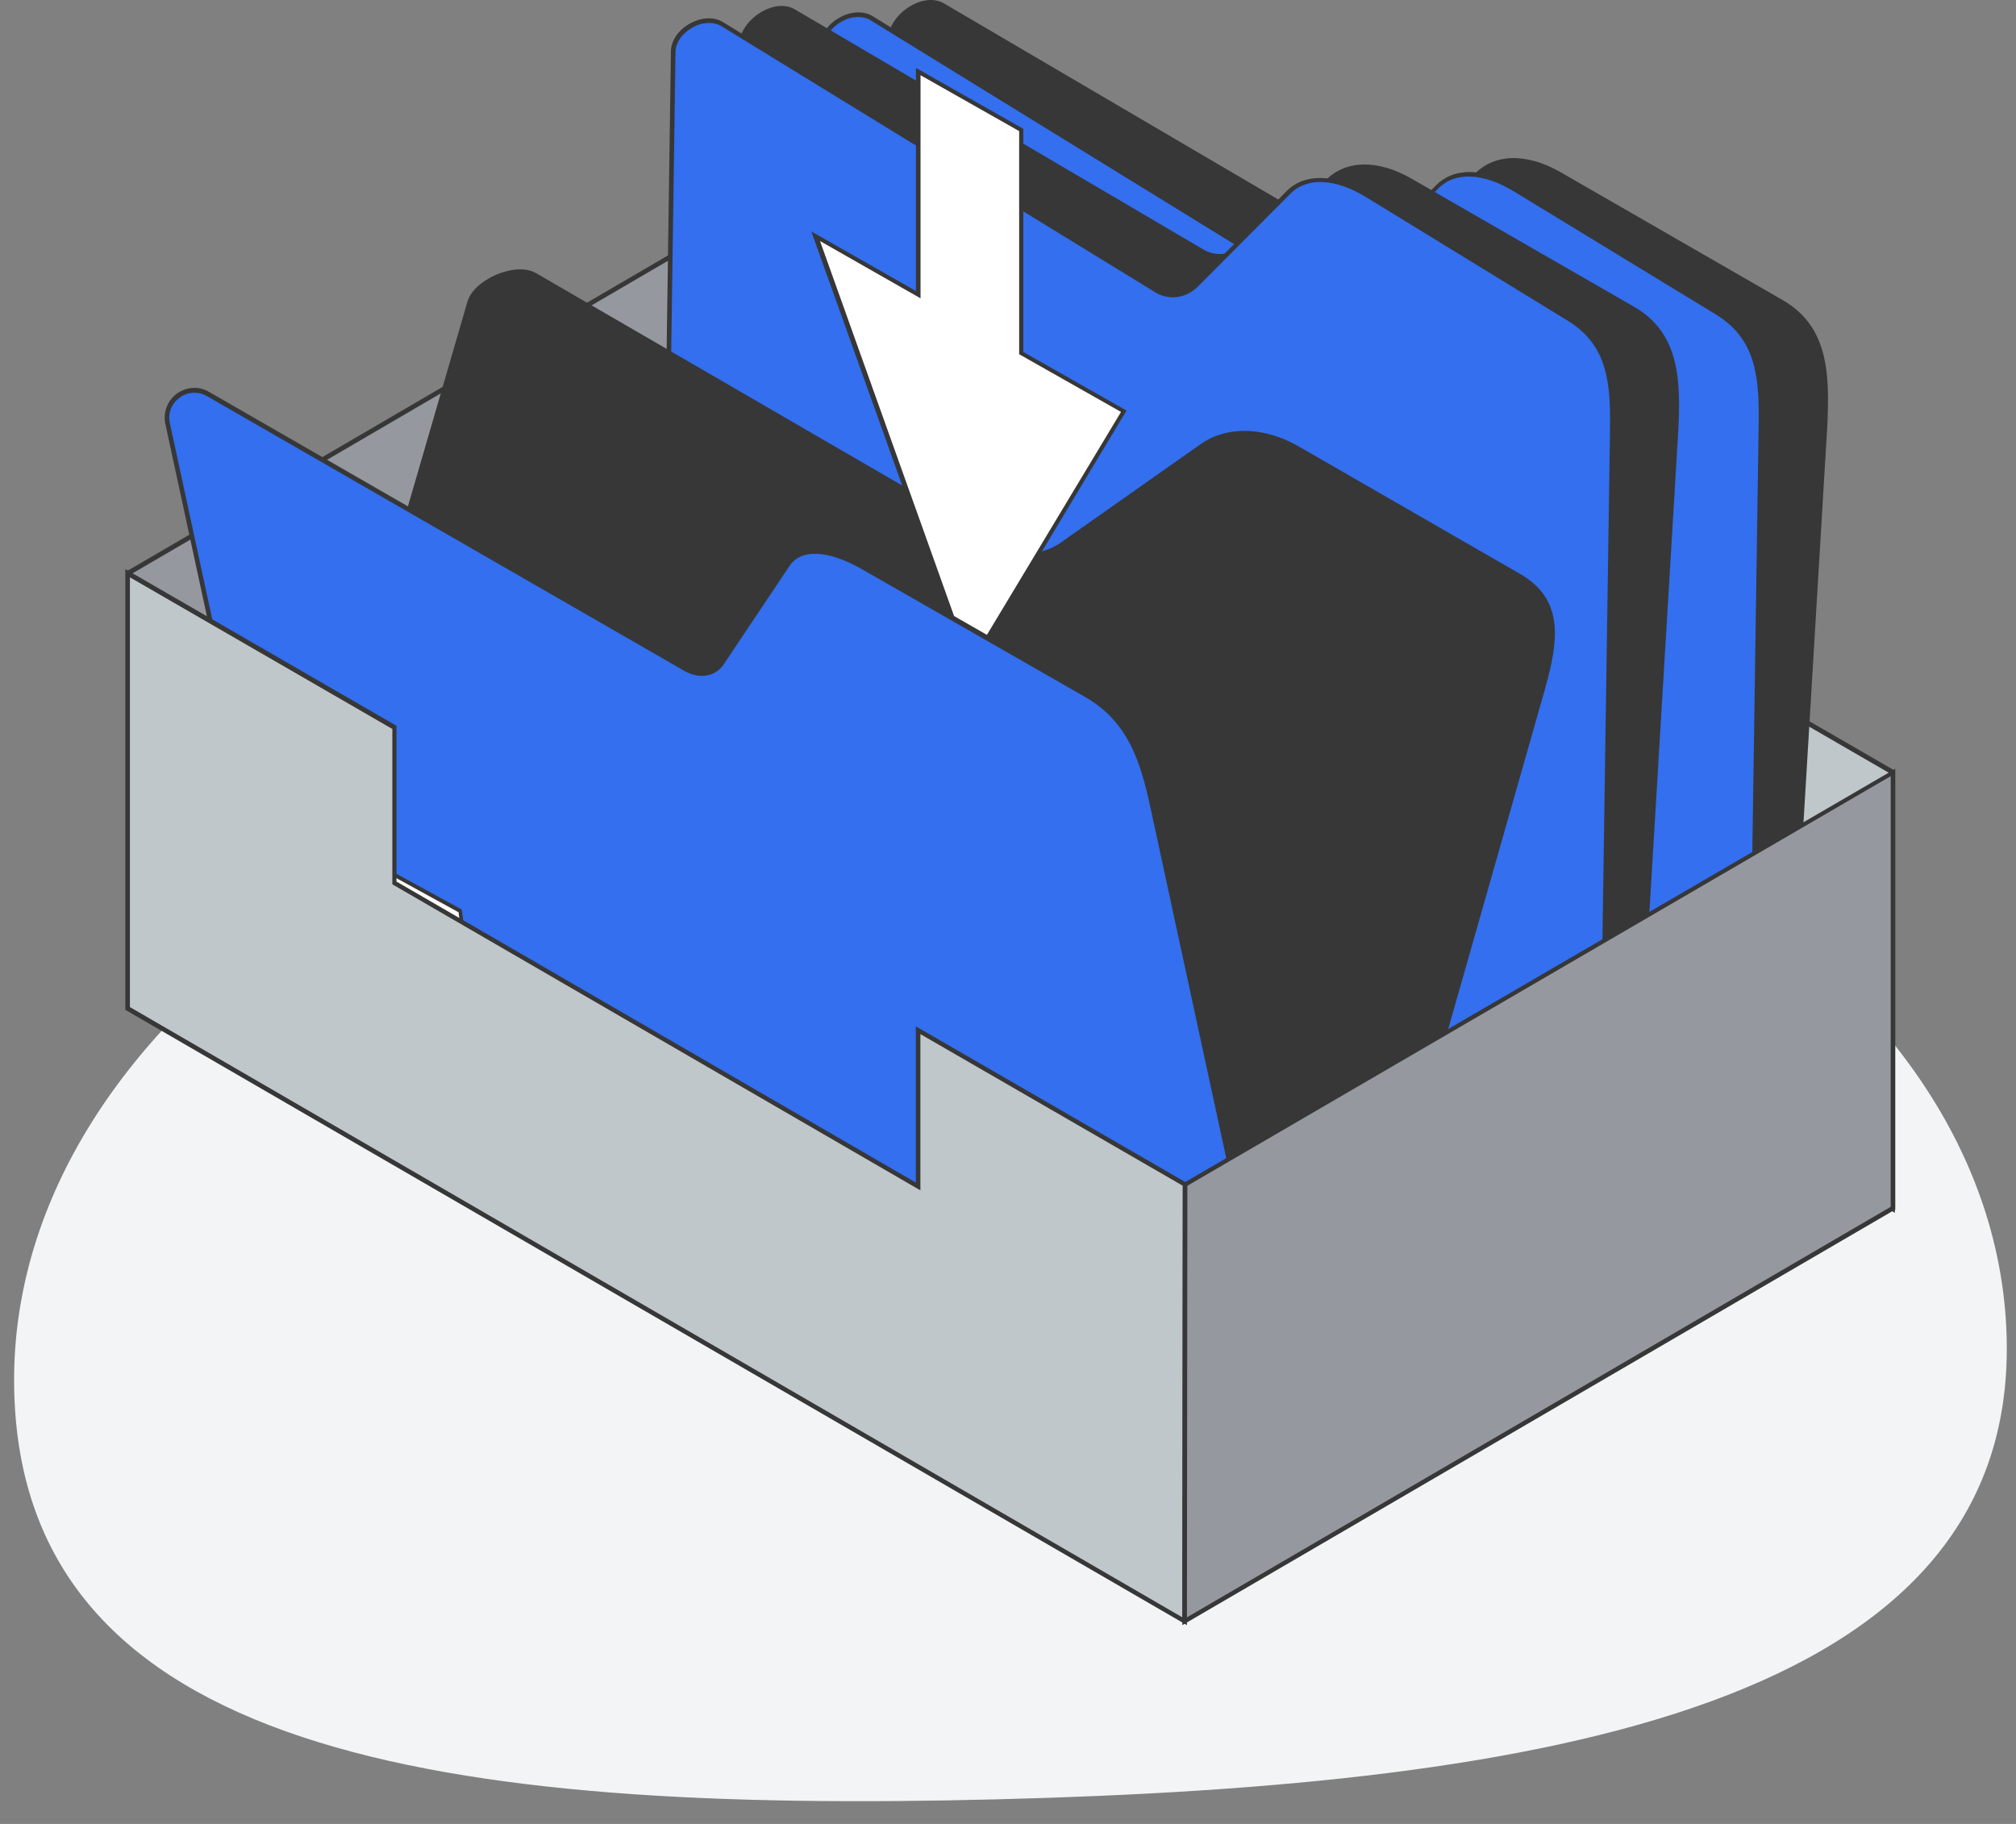
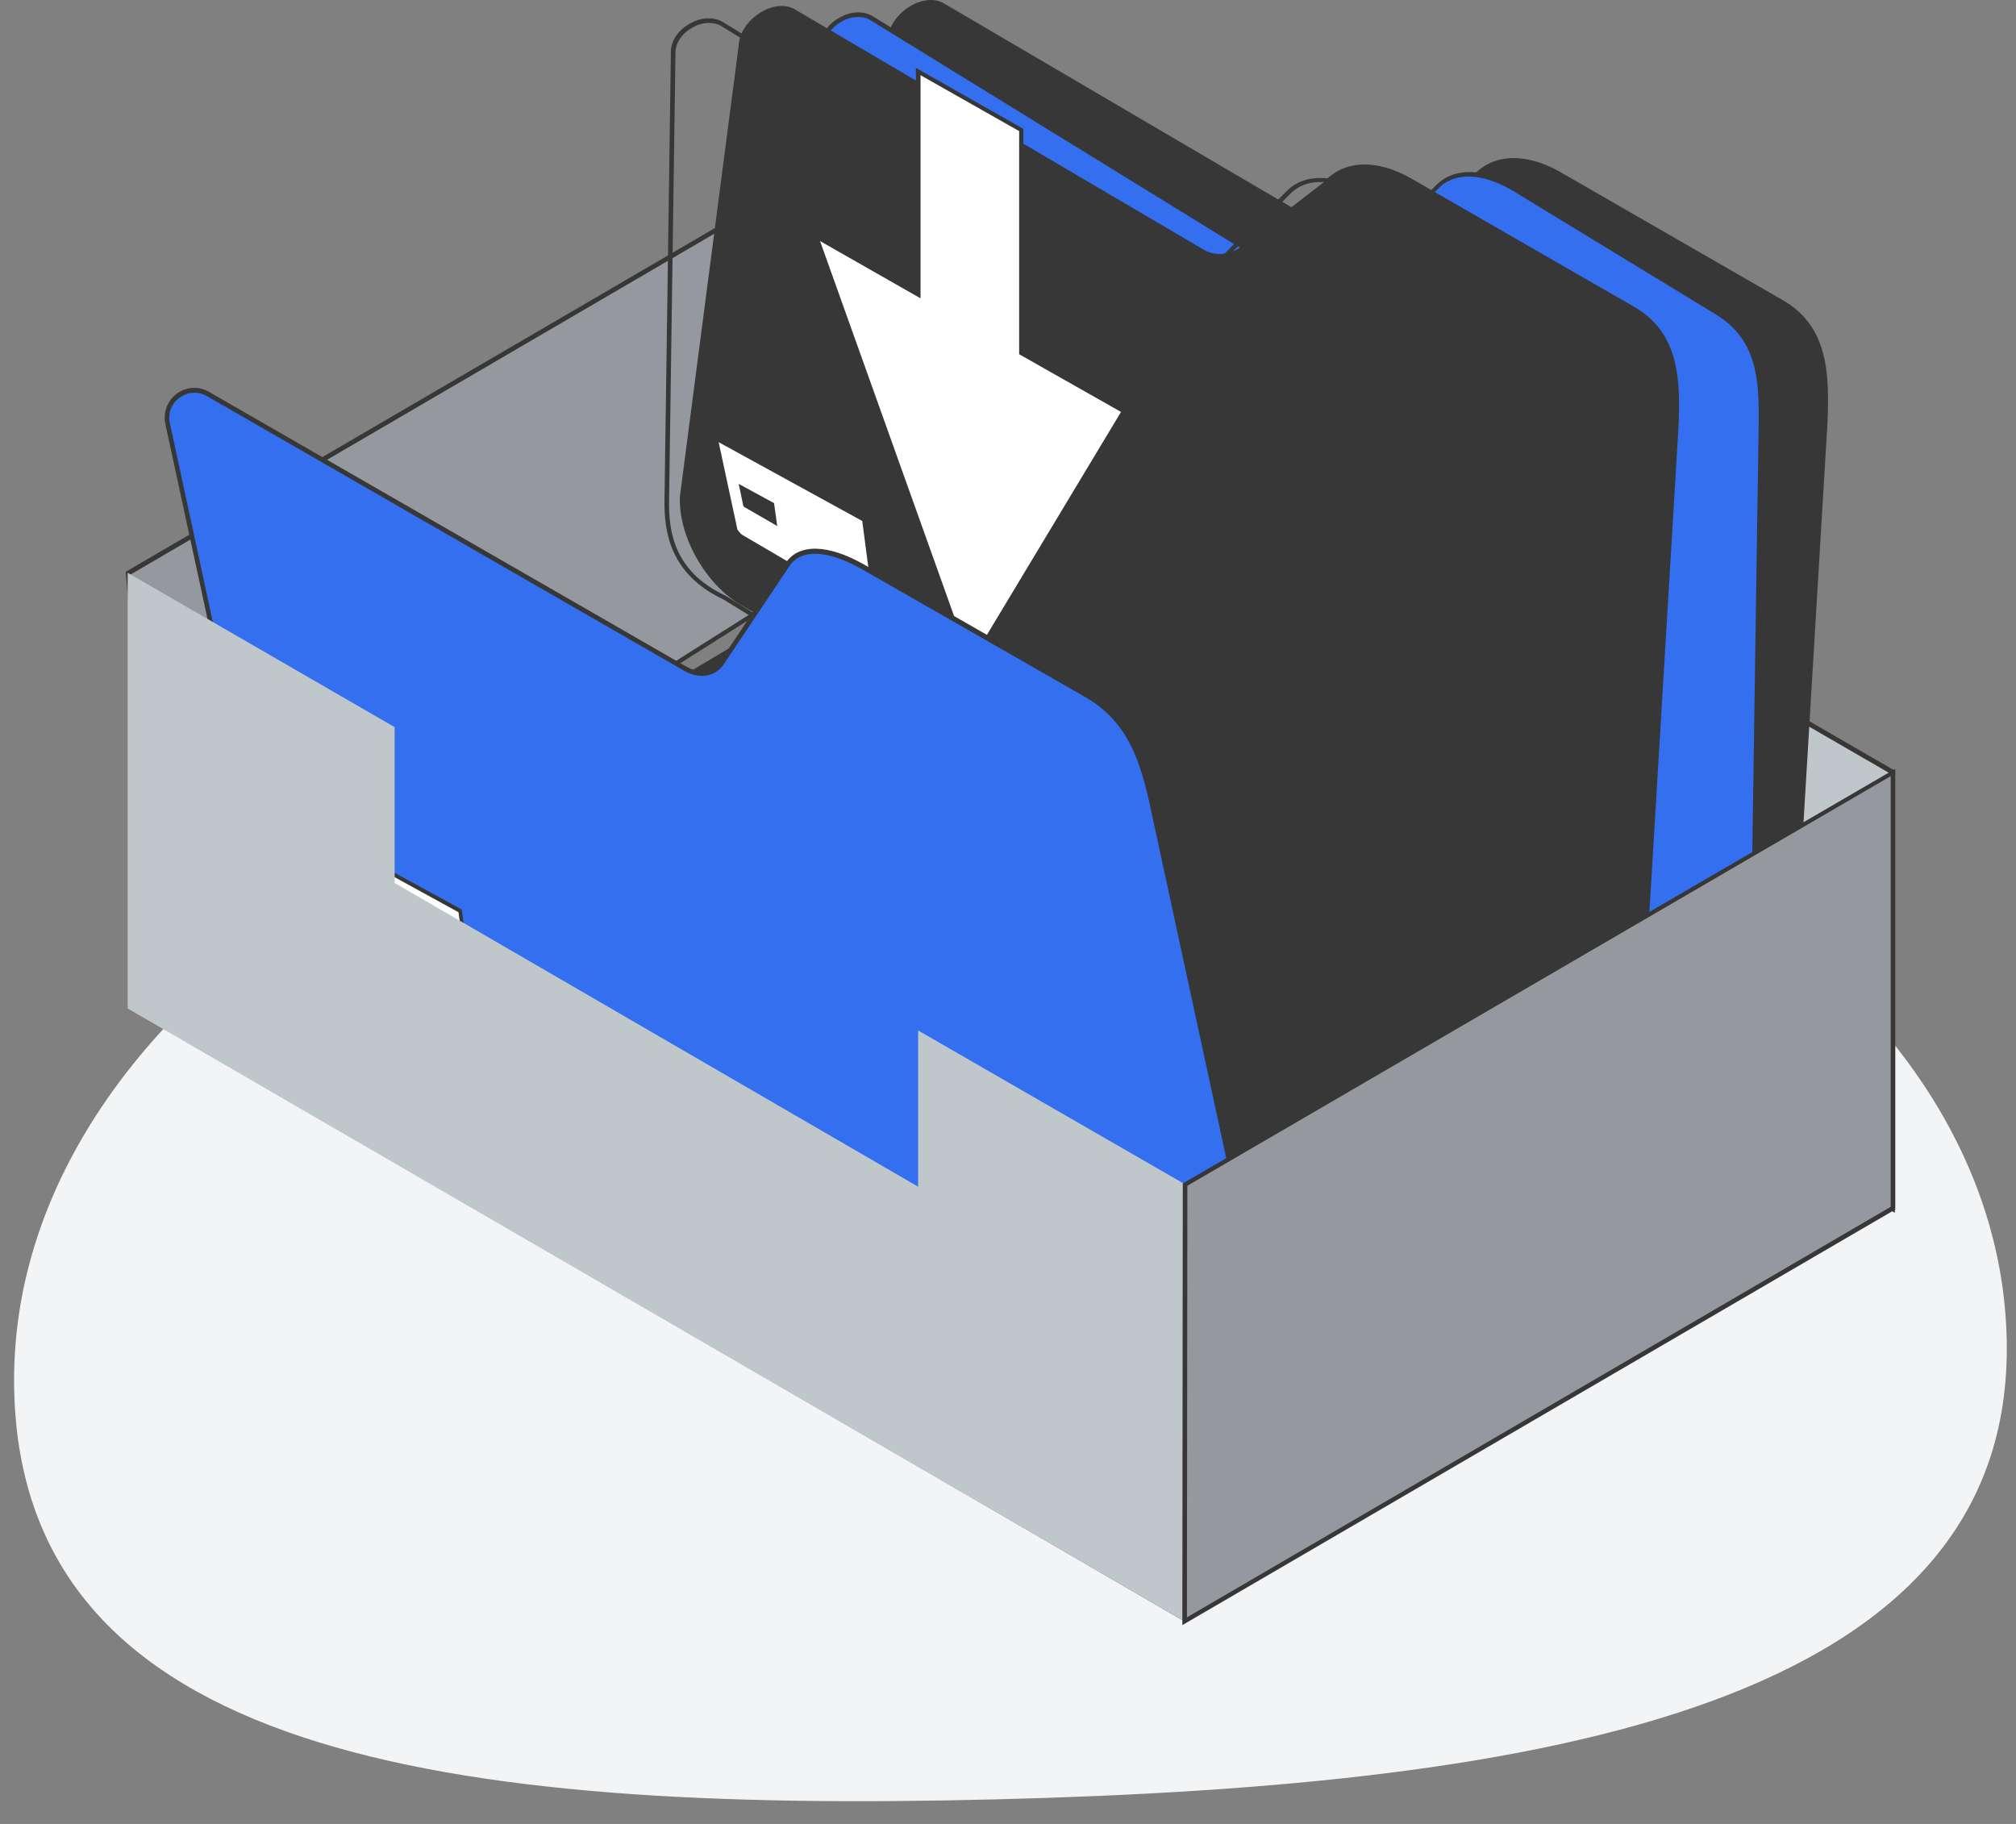
<svg xmlns="http://www.w3.org/2000/svg" width="126" height="114" viewBox="0 0 126 114" fill="none">
  <rect x="0" y="0" width="126" height="114" fill="#808080" stroke="none" />
  <path d="M125.419 83.72C125.911 106.581 96.674 111.596 62.286 112.464C27.897 113.332 1.379 109.726 0.887 86.865C0.396 64.004 27.875 44.767 62.263 43.899C96.652 43.03 124.928 60.859 125.419 83.72Z" fill="#F3F4F5" />
  <path d="M52.224 37.259L118.288 75.573V48.284L52.224 10.055V37.259Z" fill="#C0C7CB" />
  <path d="M118.43 75.803L118.23 75.688L52.079 37.345V9.798L52.28 9.912L118.43 48.169V48.255V75.803ZM52.366 37.202L118.144 75.345L118.172 48.37L52.366 10.285V37.202Z" fill="#373737" />
  <path d="M10.045 61.858L52.224 35.198V10.056L8.009 35.857L10.045 61.858Z" fill="#95999F" />
  <path d="M9.929 62.087L7.864 35.742L7.951 35.685L52.366 9.769V35.226L52.309 35.255L9.929 62.087ZM8.151 35.914L10.158 61.6L52.051 35.112V10.285L8.151 35.914Z" fill="#373737" />
  <path d="M7.95 62.945L74.043 101.346L118.316 75.516L51.993 36.687L7.95 62.945Z" fill="#373737" />
  <path d="M111.428 18.761L97.55 10.771C95.371 9.511 93.306 9.597 92.073 10.972L87.342 14.637C86.568 15.467 85.45 15.725 84.561 15.21L58.984 0.205C57.693 -0.54 55.543 0.863 55.486 2.496L51.815 30.616C51.7 33.107 53.421 36.142 55.657 37.431L108.131 67.756C110.367 69.045 111.772 68.243 111.858 65.752L114.209 26.578C114.353 23.399 114.295 20.421 111.428 18.761Z" fill="#373737" />
  <path d="M110.089 26.378C110.117 23.657 110.003 21.109 107.365 19.534L94.719 11.831C92.741 10.628 90.906 10.571 89.816 11.659L84.053 17.472C83.393 18.131 82.361 18.274 81.587 17.787L54.462 1.15C53.286 0.434 51.394 1.493 51.394 2.897L50.963 30.931C50.935 33.05 51.394 35.513 54.576 37.002L105.73 68.529C107.766 69.761 109.429 69.045 109.458 66.954L110.089 26.378Z" fill="#336FEE" />
  <path d="M107.624 69.245C107.022 69.245 106.363 69.045 105.675 68.615L54.521 37.087C51.166 35.513 50.822 32.792 50.85 30.902L51.281 2.868C51.281 2.181 51.739 1.493 52.485 1.093C53.202 0.692 54.005 0.663 54.578 1.035L81.703 17.672C82.449 18.131 83.395 18.016 83.997 17.386L89.761 11.573C90.908 10.428 92.8 10.485 94.836 11.716L107.481 19.419C110.119 21.023 110.291 23.543 110.262 26.406L109.66 66.954C109.632 67.957 109.288 68.701 108.628 69.045C108.313 69.159 107.969 69.245 107.624 69.245ZM53.632 1.064C53.288 1.064 52.944 1.15 52.599 1.35C51.969 1.694 51.539 2.295 51.539 2.897L51.108 30.931C51.08 32.907 51.453 35.369 54.635 36.858L105.818 68.415C106.822 69.016 107.768 69.159 108.427 68.816C109.001 68.501 109.316 67.842 109.316 66.954L109.918 26.406C109.947 23.629 109.775 21.223 107.28 19.677L94.635 11.974C92.714 10.8 90.936 10.714 89.904 11.774L84.112 17.587C83.395 18.302 82.305 18.446 81.474 17.93L54.406 1.264C54.177 1.121 53.919 1.064 53.632 1.064Z" fill="#373737" />
  <path d="M54.029 27.036L55.261 32.792C55.348 32.935 55.52 33.107 55.606 33.193L64.122 38.176L63.319 32.133L54.029 27.036Z" fill="white" />
  <path d="M64.321 38.433L55.547 33.279C55.404 33.193 55.232 32.992 55.146 32.849L55.117 32.792L53.798 26.75L63.432 32.019L64.321 38.433ZM55.404 32.735C55.49 32.849 55.633 33.021 55.691 33.05L63.949 37.889L63.203 32.191L54.228 27.323L55.404 32.735Z" fill="#373737" />
  <path d="M55.489 29.871L55.776 31.245C55.805 31.274 55.834 31.331 55.862 31.331L57.898 32.505L57.697 31.074L55.489 29.871Z" fill="#373737" />
  <path d="M102.108 19.162L88.23 11.172C86.05 9.912 83.986 9.998 82.753 11.373L78.022 15.038C77.248 15.868 76.129 16.126 75.24 15.611L49.663 0.577C48.373 -0.168 46.222 1.236 46.165 2.868L42.495 31.017C42.38 33.508 44.101 36.543 46.337 37.832L98.81 68.157C101.047 69.446 102.452 68.644 102.538 66.153L104.889 26.979C105.061 23.772 104.975 20.794 102.108 19.162Z" fill="#373737" />
-   <path d="M100.798 26.75C100.827 24.03 100.712 21.481 98.074 19.906L85.429 12.203C83.451 11.001 81.615 10.943 80.526 12.031L74.763 17.845C74.103 18.503 73.071 18.646 72.297 18.16L45.171 1.522C43.995 0.806 42.103 1.866 42.103 3.269L41.702 31.303C41.673 33.422 42.132 35.885 45.315 37.374L96.469 68.902C98.504 70.133 100.167 69.417 100.196 67.327L100.798 26.75Z" fill="#336FEE" />
  <path d="M98.304 69.617C97.702 69.617 97.043 69.417 96.354 68.987L45.2 37.459C41.846 35.885 41.501 33.164 41.53 31.274L41.931 3.24C41.931 2.553 42.39 1.865 43.136 1.464C43.853 1.064 44.656 1.035 45.229 1.407L72.354 18.044C73.1 18.503 74.046 18.388 74.648 17.758L80.412 11.945C81.559 10.8 83.451 10.857 85.487 12.088L98.132 19.791C100.77 21.395 100.942 23.915 100.913 26.778L100.311 67.326C100.283 68.329 99.939 69.073 99.279 69.417C98.992 69.56 98.677 69.617 98.304 69.617ZM44.311 1.436C43.967 1.436 43.623 1.522 43.279 1.722C42.648 2.066 42.218 2.667 42.218 3.269L41.817 31.303C41.788 33.279 42.161 35.741 45.344 37.23L96.526 68.787C97.53 69.388 98.476 69.531 99.136 69.188C99.709 68.873 100.025 68.214 100.025 67.326L100.627 26.778C100.655 24.001 100.512 21.595 97.989 20.049L85.372 12.317C83.451 11.143 81.673 11.057 80.641 12.117L74.849 17.93C74.132 18.646 73.043 18.789 72.211 18.274L45.086 1.636C44.856 1.493 44.598 1.436 44.311 1.436Z" fill="#373737" />
  <path d="M44.716 27.409L45.949 33.164C46.035 33.308 46.207 33.479 46.293 33.565L54.809 38.548L54.006 32.506L44.716 27.409Z" fill="white" />
  <path d="M55.009 38.834L46.235 33.68C46.091 33.594 45.919 33.393 45.833 33.25L45.805 33.193L44.486 27.151L54.12 32.42L55.009 38.834ZM46.091 33.107C46.177 33.222 46.321 33.393 46.378 33.422L54.636 38.261L53.891 32.563L44.916 27.638L46.091 33.107Z" fill="#373737" />
  <path d="M46.169 30.244L46.456 31.618C46.485 31.647 46.513 31.704 46.542 31.704L48.578 32.878L48.377 31.446L46.169 30.244Z" fill="#373737" />
-   <path d="M94.979 35.856L81.158 27.895C79.007 26.664 76.685 26.607 75.05 27.752L66.305 33.909C65.301 34.625 63.982 34.768 63.122 34.253L33.502 17.071C32.212 16.327 29.574 17.472 29.201 18.904L18.477 55.787C17.875 57.992 19.223 60.826 21.43 62.115L77.86 94.531C80.068 95.819 81.789 95.16 82.362 92.956L96.584 42.986C97.359 40.151 97.846 37.488 94.979 35.856Z" fill="#373737" />
  <path d="M63.843 8.108L57.392 4.443V18.417L50.997 14.781L60.603 41.698L70.237 25.719L63.843 22.054V8.108Z" fill="white" />
  <path d="M60.572 42.042L50.708 14.466L57.246 18.188V4.243L63.956 8.051V21.997L70.407 25.662L60.572 42.042ZM51.253 15.067L60.658 41.383L70.063 25.748L63.697 22.14V8.194L57.533 4.701V18.646L51.253 15.067Z" fill="#373737" />
  <path d="M72.066 50.546C71.464 47.683 70.719 45.048 67.823 43.387L53.916 35.427C51.736 34.195 49.959 34.138 49.185 35.284L45.084 41.44C44.625 42.156 43.679 42.299 42.79 41.784L12.941 24.602C11.651 23.858 10.102 25.003 10.418 26.435L16.755 55.758C17.242 57.963 18.274 60.54 21.658 62.087L78.03 94.645C80.267 95.934 81.672 95.161 81.213 92.956L72.066 50.546Z" fill="#336FEE" />
  <path d="M79.981 95.418C79.408 95.418 78.749 95.218 78.003 94.788L21.63 62.23C18.104 60.626 17.129 57.963 16.67 55.815L10.333 26.492C10.19 25.777 10.448 25.061 11.05 24.603C11.652 24.173 12.426 24.116 13.057 24.488L42.906 41.669C43.709 42.128 44.569 42.013 44.999 41.354L49.1 35.198C49.903 33.966 51.738 33.995 54.003 35.284L67.91 43.244C70.806 44.905 71.58 47.511 72.211 50.489L81.386 92.927C81.616 93.958 81.444 94.731 80.899 95.132C80.641 95.332 80.326 95.418 79.981 95.418ZM12.139 24.545C11.824 24.545 11.48 24.66 11.222 24.86C10.706 25.233 10.476 25.834 10.62 26.464L16.957 55.787C17.415 57.877 18.362 60.454 21.774 62.001L78.146 94.559C79.265 95.189 80.211 95.332 80.727 94.932C81.186 94.617 81.3 93.929 81.1 93.013L71.924 50.575C71.293 47.654 70.548 45.106 67.766 43.531L53.86 35.57C51.738 34.367 50.046 34.281 49.329 35.398L45.229 41.526C44.713 42.299 43.709 42.471 42.763 41.927L12.914 24.746C12.655 24.603 12.397 24.545 12.139 24.545Z" fill="#373737" />
  <path d="M19.482 51.863L20.715 57.619C20.801 57.762 20.973 57.934 21.059 58.02L29.575 63.002L28.772 56.96L19.482 51.863Z" fill="white" />
  <path d="M29.747 63.261L20.973 58.106C20.83 58.02 20.658 57.82 20.572 57.676L20.543 57.619L19.224 51.577L28.858 56.846L29.747 63.261ZM20.858 57.562C20.944 57.676 21.088 57.848 21.145 57.877L29.403 62.716L28.658 57.018L19.683 52.093L20.858 57.562Z" fill="#373737" />
  <path d="M20.943 54.698L21.229 56.072C21.258 56.101 21.287 56.158 21.315 56.158L23.351 57.332L23.151 55.901L20.943 54.698Z" fill="#373737" />
  <path d="M57.383 74.171L24.666 55.185V45.449L7.978 35.799V63.031L74.042 101.346L74.071 74.027L57.383 64.406V74.171Z" fill="#C0C7CB" />
-   <path d="M74.184 101.575L73.984 101.46L7.833 63.117V35.57L24.779 45.363V55.099L57.238 73.913V64.148L74.184 73.941V74.027V101.575ZM8.12 62.945L73.898 101.088L73.926 74.113L57.525 64.635V74.399L57.324 74.285L24.521 55.271V45.563L8.12 36.085V62.945Z" fill="#373737" />
  <path d="M74.044 101.346L118.316 75.516V48.284L74.073 74.027L74.044 101.346Z" fill="#95999F" />
  <path d="M73.896 101.574V101.345L73.924 73.97L118.455 48.054V75.602L118.397 75.63L73.896 101.574ZM74.211 74.113L74.183 101.088L118.168 75.43V48.513L74.211 74.113Z" fill="#373737" />
</svg>